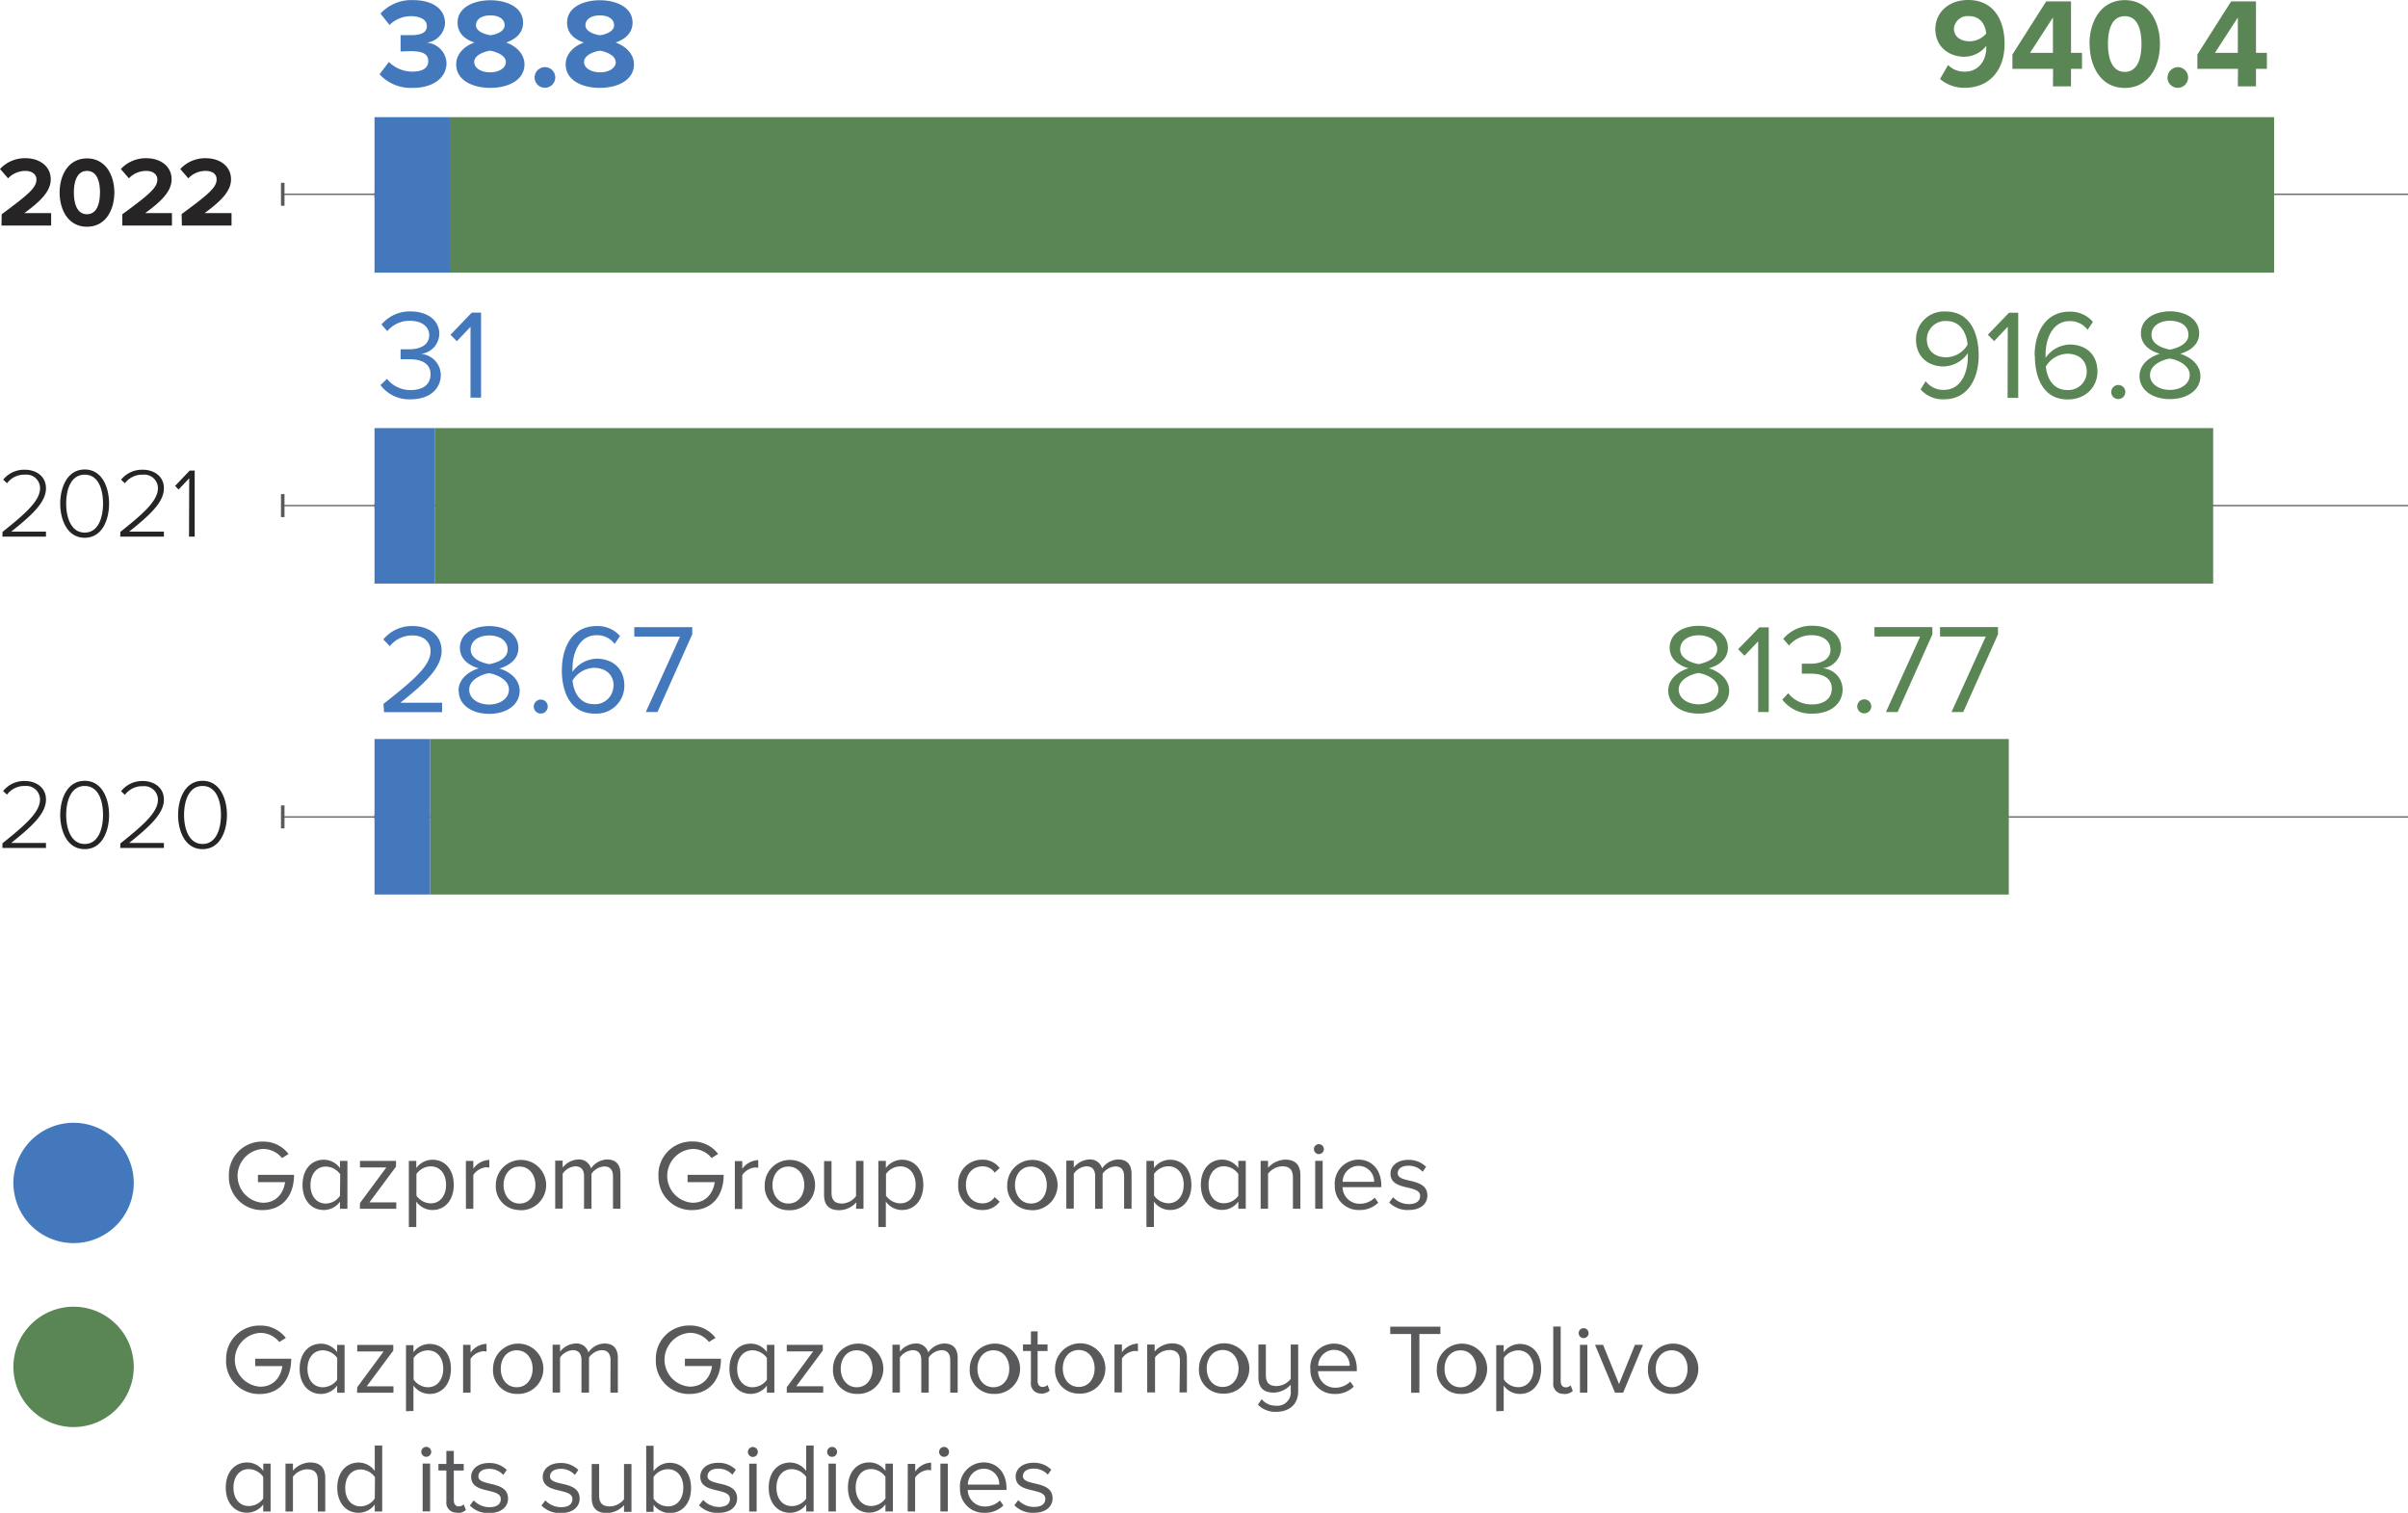
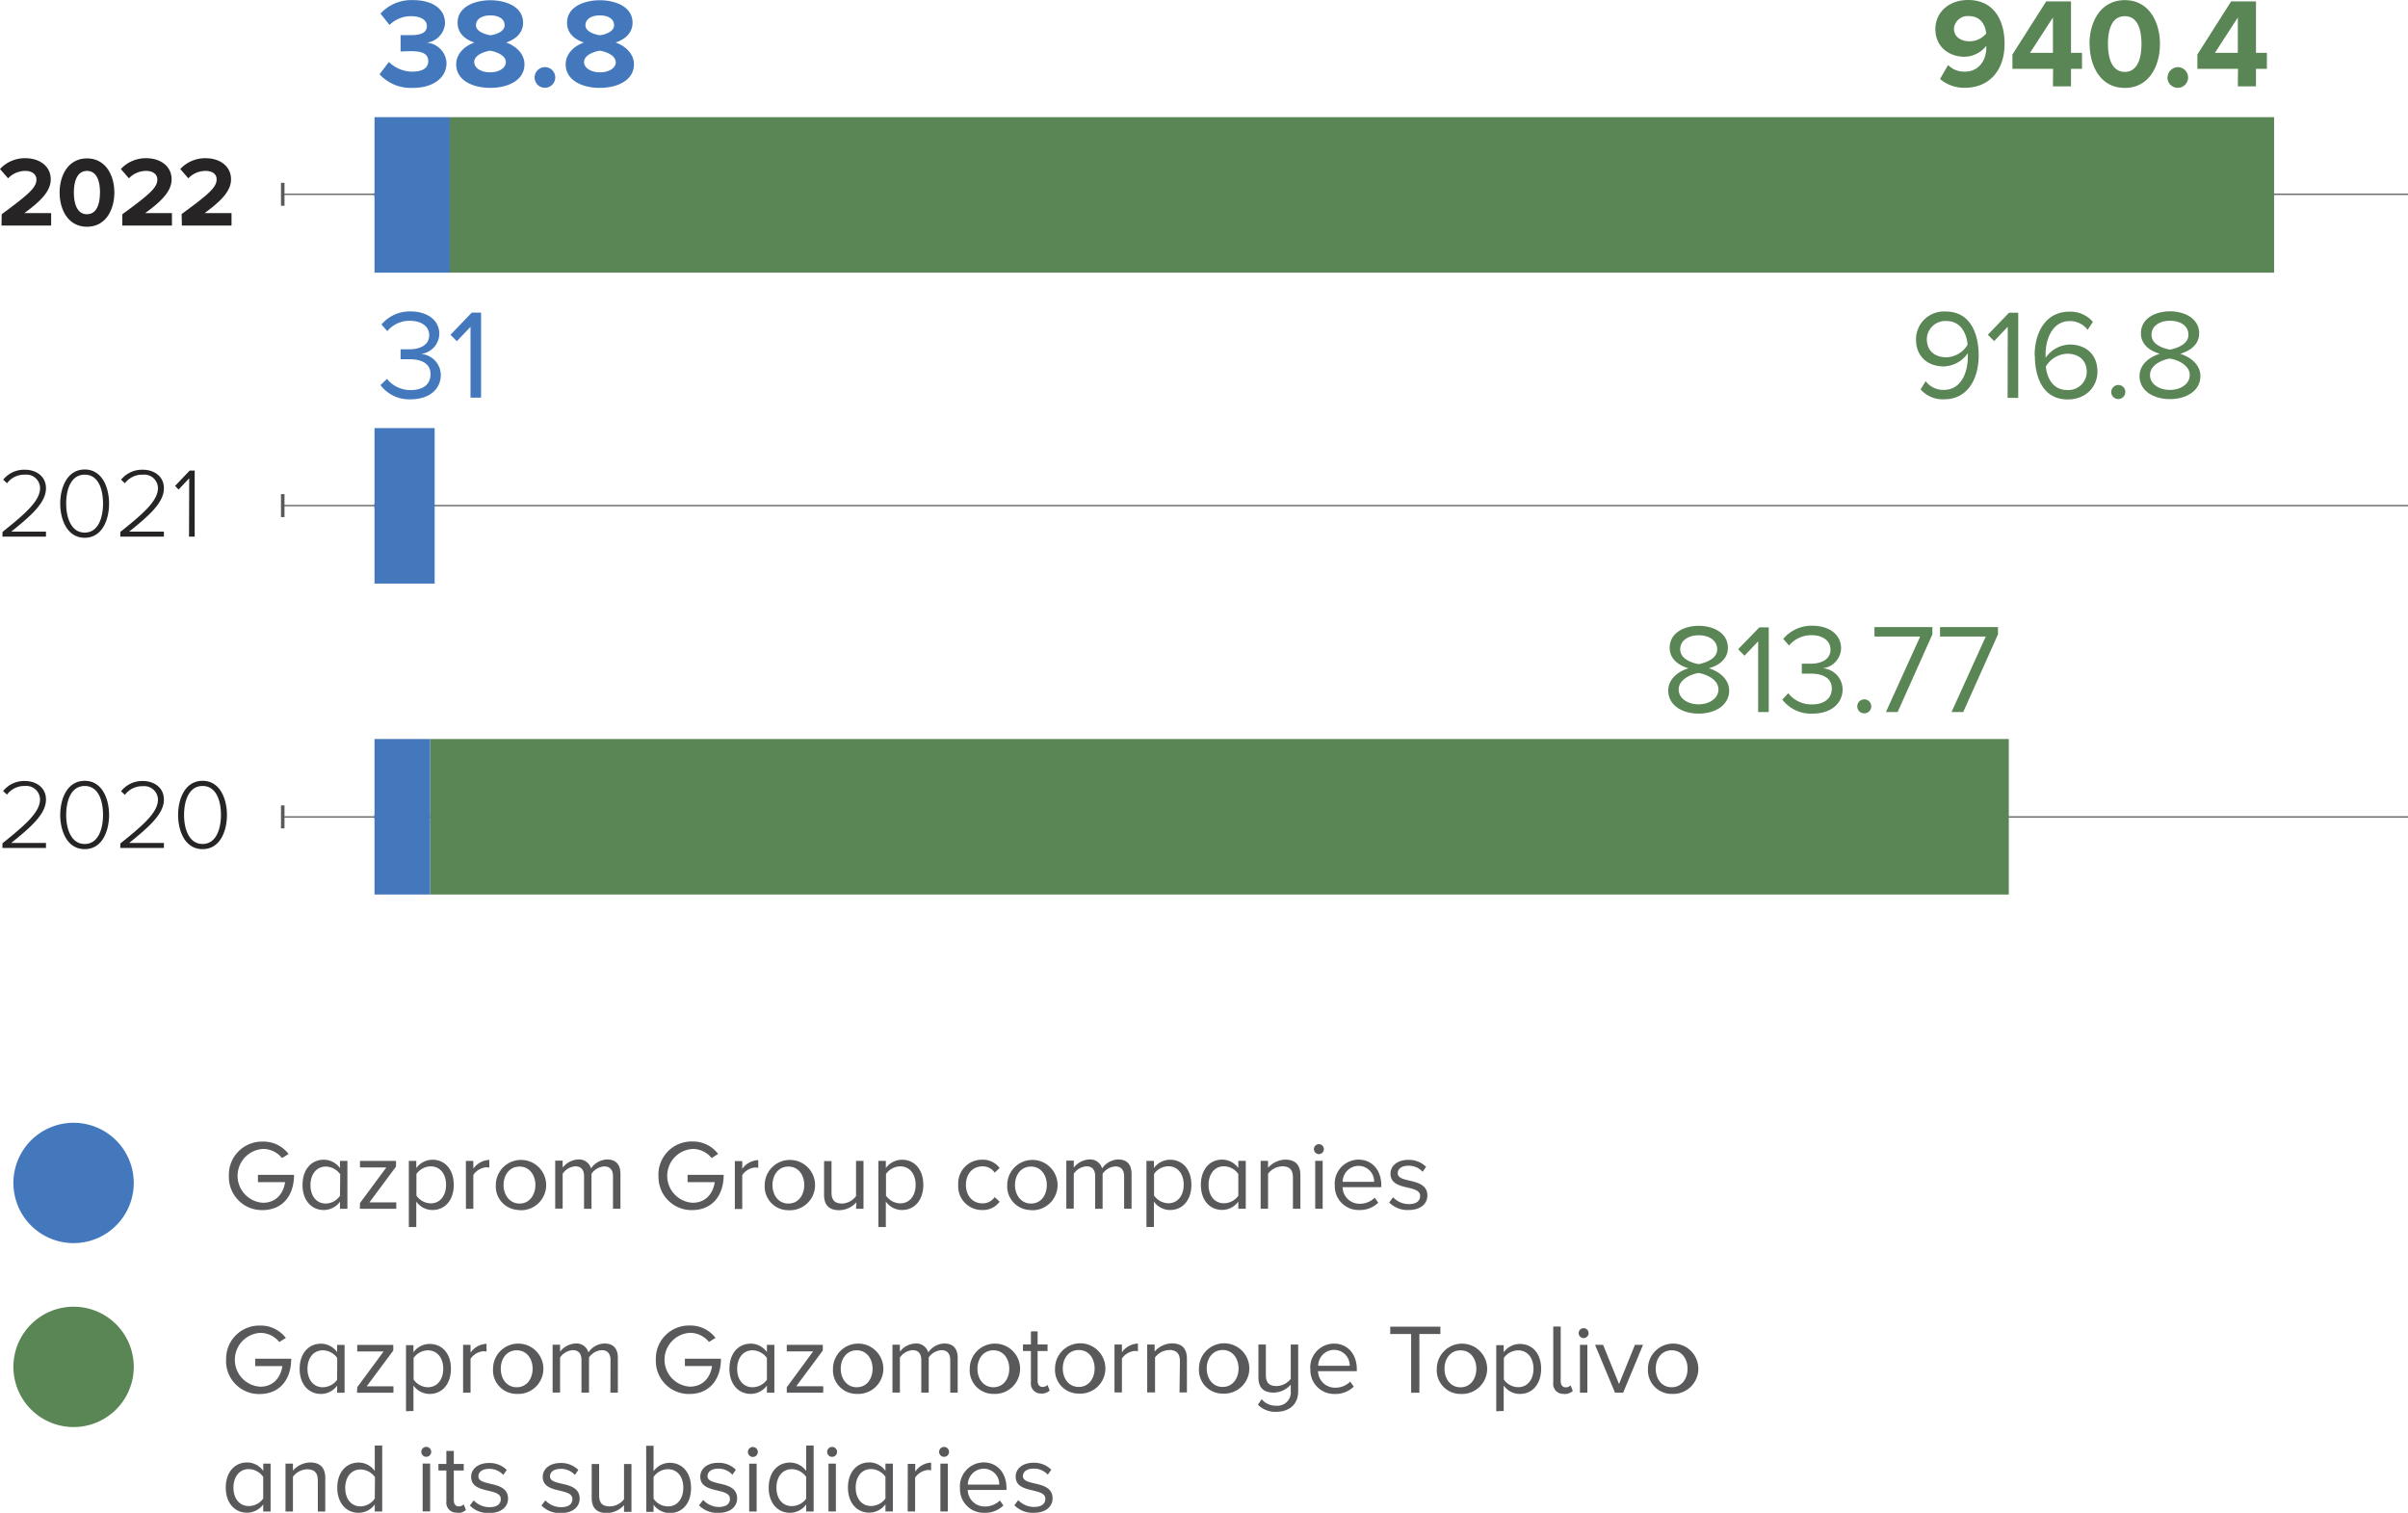
<svg xmlns="http://www.w3.org/2000/svg" id="Слой_1" data-name="Слой 1" viewBox="0 0 484.98 304.72">
  <defs>
    <style>.cls-1,.cls-6,.cls-8{fill:none;}.cls-2{fill:#59595b;}.cls-3{clip-path:url(#clip-path);}.cls-4{fill:#4478bc;}.cls-5{fill:#5a8555;}.cls-6{stroke:#59595b;stroke-width:0.25px;}.cls-6,.cls-8{stroke-miterlimit:10;}.cls-7{fill:#272425;}.cls-8{stroke:#272425;}</style>
    <clipPath id="clip-path" transform="translate(-8.37 -12.57)">
      <rect id="SVGID" class="cls-1" x="0.35" y="1.82" width="499.41" height="325.08" />
    </clipPath>
  </defs>
  <title>s4en</title>
  <path class="cls-2" d="M288.16,254.78a5.14,5.14,0,0,0,3.9,1.52c2.49,0,3.79-1.3,3.79-2.92,0-2.13-1.94-2.61-3.61-3-1.26-.3-2.36-.56-2.36-1.48s.82-1.52,2.14-1.52a3.74,3.74,0,0,1,2.87,1.22l.7-1a4.92,4.92,0,0,0-3.57-1.4c-2.3,0-3.6,1.28-3.6,2.78,0,2,1.86,2.44,3.5,2.81,1.3.33,2.47.61,2.47,1.66s-.8,1.66-2.27,1.66a4.38,4.38,0,0,1-3.18-1.38Zm-6.22-7.37a3.13,3.13,0,0,1,3.18,3.22h-6.33a3.22,3.22,0,0,1,3.15-3.22m-4.73,3.82a4.78,4.78,0,0,0,4.91,5.07,5.25,5.25,0,0,0,3.84-1.48l-.72-1a4.22,4.22,0,0,1-3,1.22,3.4,3.4,0,0,1-3.47-3.34h7.8v-.37c0-2.9-1.71-5.18-4.63-5.18a4.83,4.83,0,0,0-4.75,5.06m-3.93,4.83h1.5v-9.65h-1.5Zm.74-11a1,1,0,0,0,1-1,1,1,0,1,0-2,0,1,1,0,0,0,1,1m-5.23,11h1.5v-6.77c0-2.09-1.06-3.12-3.07-3.12a4.85,4.85,0,0,0-3.44,1.64v-1.4h-1.49v9.65h1.49V249a3.75,3.75,0,0,1,2.86-1.5c1.3,0,2.15.54,2.15,2.24Zm-11-2.62a3.57,3.57,0,0,1-2.89,1.52c-1.94,0-3.1-1.58-3.1-3.71s1.16-3.74,3.1-3.74a3.61,3.61,0,0,1,2.89,1.56Zm0,2.62h1.5v-9.65h-1.5v1.46a4,4,0,0,0-3.25-1.7c-2.54,0-4.29,2-4.29,5.08s1.77,5.05,4.29,5.05a4,4,0,0,0,3.25-1.68Zm-11-4.83c0,2.13-1.16,3.73-3.09,3.73a3.59,3.59,0,0,1-2.88-1.56v-4.35a3.57,3.57,0,0,1,2.88-1.54c1.93,0,3.09,1.58,3.09,3.72m-6,8.5V254.6a4,4,0,0,0,3.25,1.7c2.54,0,4.3-2,4.3-5.07s-1.76-5.06-4.3-5.06a4.06,4.06,0,0,0-3.25,1.68v-1.44h-1.5v13.32Zm-6-3.67h1.5v-7c0-1.93-.94-2.92-2.7-2.92a4.09,4.09,0,0,0-3.23,1.8,2.49,2.49,0,0,0-2.6-1.8,4.2,4.2,0,0,0-3.11,1.64v-1.4h-1.5v9.65h1.5V249a3.37,3.37,0,0,1,2.54-1.5c1.25,0,1.77.78,1.77,2v6.55h1.5V249a3.38,3.38,0,0,1,2.55-1.48c1.24,0,1.78.78,1.78,2ZM216,255c-2,0-3.21-1.76-3.21-3.73s1.16-3.72,3.21-3.72,3.2,1.76,3.2,3.72S218.1,255,216,255m0,1.34a5.07,5.07,0,1,0-4.77-5.07A4.75,4.75,0,0,0,216,256.3m-14.64-5.07a4.77,4.77,0,0,0,4.81,5.07,4.13,4.13,0,0,0,3.53-1.68l-1-.92a2.91,2.91,0,0,1-2.45,1.26c-2.06,0-3.34-1.6-3.34-3.73s1.28-3.72,3.34-3.72a2.86,2.86,0,0,1,2.45,1.26l1-.92a4.15,4.15,0,0,0-3.53-1.68,4.76,4.76,0,0,0-4.81,5.06m-8.58,0c0,2.13-1.16,3.73-3.09,3.73a3.59,3.59,0,0,1-2.88-1.56v-4.35a3.57,3.57,0,0,1,2.88-1.54c1.93,0,3.09,1.58,3.09,3.72m-6,8.5V254.6a4,4,0,0,0,3.26,1.7c2.53,0,4.29-2,4.29-5.07s-1.76-5.06-4.29-5.06a4.07,4.07,0,0,0-3.26,1.68v-1.44h-1.5v13.32Zm-6-3.67h1.5v-9.65h-1.5v7.09A3.69,3.69,0,0,1,178,255c-1.3,0-2.16-.5-2.16-2.2v-6.35h-1.5v6.81c0,2.1,1.06,3.08,3.08,3.08a4.72,4.72,0,0,0,3.43-1.6ZM167.16,255c-2.06,0-3.21-1.76-3.21-3.73s1.15-3.72,3.21-3.72,3.19,1.76,3.19,3.72-1.13,3.73-3.19,3.73m0,1.34a5.07,5.07,0,1,0-4.77-5.07,4.75,4.75,0,0,0,4.77,5.07m-10.79-.24h1.49v-6.83a3.53,3.53,0,0,1,2.62-1.54l.6.06v-1.54a4.13,4.13,0,0,0-3.22,1.76v-1.56h-1.49ZM141,249.41a6.66,6.66,0,0,0,6.73,6.91c4.09,0,6.39-2.94,6.39-7.11h-7.27v1.48h5.47c-.32,2.19-1.73,4.15-4.47,4.15a5.43,5.43,0,0,1,0-10.84,4.9,4.9,0,0,1,3.85,1.84L153,245a6.34,6.34,0,0,0-5.17-2.5,6.67,6.67,0,0,0-6.85,6.89m-9.15,6.65h1.5v-7c0-1.93-.94-2.92-2.7-2.92a4.09,4.09,0,0,0-3.23,1.8,2.49,2.49,0,0,0-2.6-1.8,4.2,4.2,0,0,0-3.11,1.64v-1.4h-1.5v9.65h1.5V249a3.37,3.37,0,0,1,2.54-1.5c1.25,0,1.77.78,1.77,2v6.55h1.5V249a3.38,3.38,0,0,1,2.55-1.48c1.24,0,1.78.78,1.78,2ZM113,255c-2,0-3.21-1.76-3.21-3.73s1.16-3.72,3.21-3.72,3.2,1.76,3.2,3.72S115.05,255,113,255m0,1.34a5.07,5.07,0,1,0-4.77-5.07A4.75,4.75,0,0,0,113,256.3m-10.79-.24h1.49v-6.83a3.53,3.53,0,0,1,2.62-1.54l.6.06v-1.54a4.13,4.13,0,0,0-3.22,1.76v-1.56H102.2Zm-4-4.83c0,2.13-1.16,3.73-3.09,3.73a3.59,3.59,0,0,1-2.88-1.56v-4.35a3.57,3.57,0,0,1,2.88-1.54c1.93,0,3.09,1.58,3.09,3.72m-6,8.5V254.6a4,4,0,0,0,3.26,1.7c2.53,0,4.29-2,4.29-5.07s-1.76-5.06-4.29-5.06a4.07,4.07,0,0,0-3.26,1.68v-1.44h-1.5v13.32Zm-11.37-3.67h7.34v-1.3H82.78l5.35-7.21v-1.14H80.87v1.32h5.31l-5.31,7.17Zm-4-2.62A3.57,3.57,0,0,1,74,255c-1.94,0-3.1-1.58-3.1-3.71s1.16-3.74,3.1-3.74a3.61,3.61,0,0,1,2.89,1.56Zm0,2.62h1.5v-9.65h-1.5v1.46a4,4,0,0,0-3.25-1.7c-2.54,0-4.29,2-4.29,5.08s1.77,5.05,4.29,5.05a4,4,0,0,0,3.25-1.68Zm-22.37-6.65a6.66,6.66,0,0,0,6.73,6.91c4.09,0,6.39-2.94,6.39-7.11H60.32v1.48h5.47c-.32,2.19-1.73,4.15-4.47,4.15a5.43,5.43,0,0,1,0-10.84,4.9,4.9,0,0,1,3.85,1.84l1.32-.82a6.34,6.34,0,0,0-5.17-2.5,6.67,6.67,0,0,0-6.85,6.89" transform="translate(-8.37 -12.57)" />
  <g class="cls-3">
    <path class="cls-4" d="M35.31,250.85A12.12,12.12,0,1,1,23.2,238.73a12.12,12.12,0,0,1,12.11,12.12" transform="translate(-8.37 -12.57)" />
  </g>
  <path class="cls-2" d="M345.05,292c-2.05,0-3.21-1.75-3.21-3.73s1.16-3.71,3.21-3.71,3.2,1.75,3.2,3.71-1.14,3.73-3.2,3.73m0,1.34a5.07,5.07,0,1,0-4.77-5.07,4.75,4.75,0,0,0,4.77,5.07m-11.41-.24h1.64l4-9.64h-1.63l-3.2,7.9-3.21-7.9h-1.62Zm-7.06,0h1.49v-9.64h-1.49Zm.74-11a1,1,0,1,0-1-1,1,1,0,0,0,1,1m-3.95,11.26a2.37,2.37,0,0,0,1.77-.62l-.44-1.12a1.37,1.37,0,0,1-1,.4c-.66,0-1-.52-1-1.24v-11h-1.5v11.29a2,2,0,0,0,2.14,2.26m-6.12-5.07c0,2.14-1.16,3.73-3.1,3.73a3.59,3.59,0,0,1-2.87-1.55V286.1a3.57,3.57,0,0,1,2.87-1.53c1.94,0,3.1,1.57,3.1,3.71m-6,8.5v-5.13a3.94,3.94,0,0,0,3.25,1.7c2.54,0,4.29-2,4.29-5.07s-1.75-5-4.29-5a4,4,0,0,0-3.25,1.68v-1.44h-1.5v13.31Zm-8.7-4.77c-2.06,0-3.22-1.75-3.22-3.73s1.16-3.71,3.22-3.71,3.19,1.75,3.19,3.71-1.14,3.73-3.19,3.73m0,1.34a5.07,5.07,0,1,0-4.77-5.07,4.75,4.75,0,0,0,4.77,5.07m-9.94-.24h1.66V281.27h4.23V279.8h-10.1v1.47h4.21Zm-15.56-8.64a3.13,3.13,0,0,1,3.18,3.21h-6.34a3.22,3.22,0,0,1,3.16-3.21m-4.73,3.81a4.78,4.78,0,0,0,4.91,5.07,5.21,5.21,0,0,0,3.83-1.48l-.72-1a4.2,4.2,0,0,1-3,1.22,3.4,3.4,0,0,1-3.48-3.33h7.81v-.38c0-2.9-1.71-5.17-4.63-5.17a4.81,4.81,0,0,0-4.75,5m-10.54,7.31a4.9,4.9,0,0,0,3.7,1.43c2.37,0,4.41-1.29,4.41-4.17v-9.38h-1.5v6.91a3.7,3.7,0,0,1-2.85,1.45c-1.3,0-2.16-.5-2.16-2.21v-6.15h-1.5v6.61c0,2.09,1.06,3.07,3.08,3.07a4.7,4.7,0,0,0,3.43-1.6v1.3a2.68,2.68,0,0,1-2.91,2.94,3.59,3.59,0,0,1-2.94-1.32Zm-7.1-3.58c-2.05,0-3.21-1.75-3.21-3.73s1.16-3.71,3.21-3.71,3.2,1.75,3.2,3.71-1.14,3.73-3.2,3.73m0,1.34a5.07,5.07,0,1,0-4.77-5.07,4.75,4.75,0,0,0,4.77,5.07m-8.69-.24h1.49v-6.77c0-2.09-1-3.11-3.07-3.11a4.77,4.77,0,0,0-3.43,1.64v-1.4h-1.5v9.64H241v-7.05a3.73,3.73,0,0,1,2.85-1.49c1.3,0,2.16.54,2.16,2.23Zm-13.1,0h1.5v-6.83a3.52,3.52,0,0,1,2.62-1.53l.6.06v-1.54a4.11,4.11,0,0,0-3.22,1.76v-1.56h-1.5Zm-7.19-1.1c-2.06,0-3.22-1.75-3.22-3.73s1.16-3.71,3.22-3.71,3.19,1.75,3.19,3.71-1.14,3.73-3.19,3.73m0,1.34a5.07,5.07,0,1,0-4.78-5.07,4.75,4.75,0,0,0,4.78,5.07m-7.65,0a2.45,2.45,0,0,0,1.8-.62l-.44-1.12a1.45,1.45,0,0,1-1,.4c-.66,0-1-.52-1-1.24v-6h2v-1.32h-2v-2.64H216v2.64h-1.6v1.32H216v6.3a2,2,0,0,0,2.13,2.26M208.45,292c-2.06,0-3.22-1.75-3.22-3.73s1.16-3.71,3.22-3.71,3.19,1.75,3.19,3.71S210.5,292,208.45,292m0,1.34a5.07,5.07,0,1,0-4.77-5.07,4.75,4.75,0,0,0,4.77,5.07m-8.7-.24h1.5v-7c0-1.93-.94-2.91-2.7-2.91a4.06,4.06,0,0,0-3.23,1.8,2.48,2.48,0,0,0-2.59-1.8,4.18,4.18,0,0,0-3.12,1.64v-1.4h-1.5v9.64h1.5v-7.05a3.39,3.39,0,0,1,2.54-1.49c1.25,0,1.77.78,1.77,2v6.55h1.5V286a3.4,3.4,0,0,1,2.56-1.47c1.23,0,1.77.78,1.77,2ZM180.91,292c-2,0-3.21-1.75-3.21-3.73s1.16-3.71,3.21-3.71,3.2,1.75,3.2,3.71S183,292,180.91,292m0,1.34a5.07,5.07,0,1,0-4.77-5.07,4.75,4.75,0,0,0,4.77,5.07m-14.08-.24h7.34v-1.3h-5.43l5.35-7.2v-1.14h-7.26v1.32h5.31L166.83,292Zm-4-2.61a3.61,3.61,0,0,1-2.89,1.51c-1.94,0-3.1-1.57-3.1-3.71s1.16-3.73,3.1-3.73a3.64,3.64,0,0,1,2.89,1.55Zm0,2.61h1.5v-9.64h-1.5v1.46a4,4,0,0,0-3.25-1.7c-2.54,0-4.3,2-4.3,5.07s1.78,5.05,4.3,5.05a4.06,4.06,0,0,0,3.25-1.68Zm-22.37-6.65a6.65,6.65,0,0,0,6.73,6.91c4.09,0,6.38-2.93,6.38-7.11h-7.26v1.48h5.47c-.32,2.2-1.74,4.15-4.47,4.15a5.43,5.43,0,0,1,0-10.84,4.91,4.91,0,0,1,3.85,1.84l1.32-.82a6.35,6.35,0,0,0-5.17-2.49,6.66,6.66,0,0,0-6.85,6.88m-9.15,6.65h1.5v-7c0-1.93-.94-2.91-2.7-2.91a4,4,0,0,0-3.23,1.8,2.48,2.48,0,0,0-2.6-1.8,4.17,4.17,0,0,0-3.11,1.64v-1.4h-1.5v9.64h1.5v-7.05a3.39,3.39,0,0,1,2.53-1.49c1.26,0,1.78.78,1.78,2v6.55H127V286a3.38,3.38,0,0,1,2.55-1.47c1.24,0,1.78.78,1.78,2ZM112.44,292c-2.06,0-3.21-1.75-3.21-3.73s1.15-3.71,3.21-3.71,3.2,1.75,3.2,3.71-1.14,3.73-3.2,3.73m0,1.34a5.07,5.07,0,1,0-4.77-5.07,4.75,4.75,0,0,0,4.77,5.07m-10.8-.24h1.5v-6.83a3.52,3.52,0,0,1,2.62-1.53l.6.06v-1.54a4.11,4.11,0,0,0-3.22,1.76v-1.56h-1.5Zm-4-4.83c0,2.14-1.16,3.73-3.1,3.73a3.6,3.6,0,0,1-2.87-1.55V286.1a3.59,3.59,0,0,1,2.87-1.53c1.94,0,3.1,1.57,3.1,3.71m-6,8.5v-5.13a4,4,0,0,0,3.25,1.7c2.54,0,4.3-2,4.3-5.07s-1.76-5-4.3-5a4,4,0,0,0-3.25,1.68v-1.44h-1.5v13.31Zm-11.37-3.67h7.34v-1.3H82.23l5.35-7.2v-1.14H80.32v1.32h5.31L80.32,292Zm-4-2.61A3.61,3.61,0,0,1,73.4,292c-1.94,0-3.1-1.57-3.1-3.71s1.16-3.73,3.1-3.73a3.64,3.64,0,0,1,2.89,1.55Zm0,2.61h1.5v-9.64h-1.5v1.46a4,4,0,0,0-3.25-1.7c-2.54,0-4.3,2-4.3,5.07s1.78,5.05,4.3,5.05a4.06,4.06,0,0,0,3.25-1.68Zm-22.37-6.65a6.65,6.65,0,0,0,6.73,6.91c4.09,0,6.39-2.93,6.39-7.11H59.77v1.48h5.47c-.32,2.2-1.74,4.15-4.47,4.15a5.43,5.43,0,0,1,0-10.84,4.9,4.9,0,0,1,3.85,1.84l1.32-.82a6.35,6.35,0,0,0-5.17-2.49,6.66,6.66,0,0,0-6.85,6.88" transform="translate(-8.37 -12.57)" />
  <path class="cls-2" d="M212.67,315.77a5.14,5.14,0,0,0,3.9,1.52c2.49,0,3.79-1.3,3.79-2.91,0-2.14-1.94-2.62-3.61-3-1.26-.3-2.36-.56-2.36-1.47s.82-1.52,2.14-1.52a3.76,3.76,0,0,1,2.87,1.22l.7-1a4.88,4.88,0,0,0-3.57-1.4c-2.3,0-3.6,1.28-3.6,2.78,0,2,1.86,2.43,3.5,2.81,1.29.32,2.47.6,2.47,1.66s-.8,1.65-2.27,1.65a4.37,4.37,0,0,1-3.18-1.37Zm-6.22-7.36a3.13,3.13,0,0,1,3.18,3.21H203.3a3.22,3.22,0,0,1,3.15-3.21m-4.73,3.81a4.78,4.78,0,0,0,4.91,5.07,5.21,5.21,0,0,0,3.83-1.48l-.71-1a4.21,4.21,0,0,1-3,1.21,3.39,3.39,0,0,1-3.47-3.33h7.8v-.38c0-2.89-1.71-5.17-4.63-5.17a4.83,4.83,0,0,0-4.75,5.05m-3.93,4.83h1.5v-9.64h-1.5Zm.74-11a1,1,0,0,0,1-1,1,1,0,1,0-2,0,1,1,0,0,0,1,1m-7.33,11h1.5v-6.82a3.53,3.53,0,0,1,2.62-1.54l.6.06v-1.54A4.11,4.11,0,0,0,192.7,309v-1.56h-1.5Zm-4.48-2.61a3.57,3.57,0,0,1-2.89,1.51c-1.94,0-3.1-1.57-3.1-3.71s1.16-3.73,3.1-3.73a3.61,3.61,0,0,1,2.89,1.56Zm0,2.61h1.5v-9.64h-1.5v1.46a4,4,0,0,0-3.25-1.7c-2.54,0-4.3,2-4.3,5.07s1.78,5.05,4.3,5.05a4.08,4.08,0,0,0,3.25-1.67Zm-11.47,0h1.49v-9.64h-1.49Zm.73-11a1,1,0,0,0,1-1,1,1,0,1,0-2,0,1,1,0,0,0,1,1m-5.22,8.41a3.58,3.58,0,0,1-2.9,1.51c-1.93,0-3.09-1.57-3.09-3.71s1.16-3.73,3.09-3.73a3.63,3.63,0,0,1,2.9,1.56Zm0,2.61h1.5V303.74h-1.5v5.13a4,4,0,0,0-3.25-1.7c-2.54,0-4.3,2-4.3,5.07s1.78,5.05,4.3,5.05a4.08,4.08,0,0,0,3.25-1.67Zm-11.48,0h1.5v-9.64h-1.5Zm.74-11a1,1,0,0,0,1-1,1,1,0,1,0-2,0,1,1,0,0,0,1,1m-10.85,9.74a5.1,5.1,0,0,0,3.89,1.52c2.5,0,3.79-1.3,3.79-2.91,0-2.14-1.93-2.62-3.61-3-1.26-.3-2.35-.56-2.35-1.47s.81-1.52,2.13-1.52a3.76,3.76,0,0,1,2.88,1.22l.69-1a4.85,4.85,0,0,0-3.57-1.4c-2.29,0-3.59,1.28-3.59,2.78,0,2,1.85,2.43,3.49,2.81,1.3.32,2.48.6,2.48,1.66s-.8,1.65-2.28,1.65A4.35,4.35,0,0,1,150,314.7ZM140,314.44v-4.37a3.58,3.58,0,0,1,2.87-1.56c2,0,3.12,1.6,3.12,3.73S144.86,316,142.9,316a3.54,3.54,0,0,1-2.87-1.51m-1.49,2.61H140v-1.43a4.08,4.08,0,0,0,3.25,1.67c2.52,0,4.3-1.91,4.3-5.05s-1.78-5.07-4.3-5.07a4,4,0,0,0-3.25,1.7v-5.13h-1.49Zm-4.49,0h1.5v-9.64h-1.5v7.09a3.69,3.69,0,0,1-2.86,1.45c-1.29,0-2.15-.49-2.15-2.19v-6.35h-1.5v6.81c0,2.09,1.06,3.07,3.07,3.07a4.75,4.75,0,0,0,3.44-1.59Zm-16.63-1.28a5.14,5.14,0,0,0,3.9,1.52c2.49,0,3.79-1.3,3.79-2.91,0-2.14-1.93-2.62-3.61-3-1.26-.3-2.36-.56-2.36-1.47s.82-1.52,2.14-1.52a3.76,3.76,0,0,1,2.87,1.22l.7-1a4.88,4.88,0,0,0-3.57-1.4c-2.3,0-3.6,1.28-3.6,2.78,0,2,1.86,2.43,3.5,2.81,1.29.32,2.47.6,2.47,1.66s-.8,1.65-2.27,1.65a4.33,4.33,0,0,1-3.17-1.37Zm-14.42,0a5.13,5.13,0,0,0,3.89,1.52c2.5,0,3.8-1.3,3.8-2.91,0-2.14-1.94-2.62-3.62-3-1.25-.3-2.35-.56-2.35-1.47s.82-1.52,2.13-1.52a3.76,3.76,0,0,1,2.88,1.22l.7-1a4.89,4.89,0,0,0-3.58-1.4c-2.29,0-3.59,1.28-3.59,2.78,0,2,1.86,2.43,3.49,2.81,1.3.32,2.48.6,2.48,1.66s-.8,1.65-2.28,1.65a4.36,4.36,0,0,1-3.17-1.37Zm-2.59,1.52a2.43,2.43,0,0,0,1.79-.62l-.43-1.11a1.49,1.49,0,0,1-1,.39c-.66,0-1-.51-1-1.23v-6h2v-1.32h-2v-2.63h-1.5v2.63h-1.6v1.32h1.6V315a2,2,0,0,0,2.14,2.25m-6.92-.24H95v-9.64H93.49Zm.73-11a1,1,0,0,0,1-1,1,1,0,0,0-1-1,1,1,0,0,0-1,1,1,1,0,0,0,1,1m-10.37,8.41A3.57,3.57,0,0,1,81,316c-1.94,0-3.1-1.57-3.1-3.71s1.16-3.73,3.1-3.73a3.61,3.61,0,0,1,2.89,1.56Zm0,2.61h1.5V303.74h-1.5v5.13a4,4,0,0,0-3.25-1.7c-2.54,0-4.3,2-4.3,5.07s1.78,5.05,4.3,5.05a4.07,4.07,0,0,0,3.25-1.67Zm-11.47,0h1.5v-6.76c0-2.1-1.06-3.12-3.08-3.12a4.77,4.77,0,0,0-3.43,1.64v-1.4h-1.5v9.64h1.5v-7a3.71,3.71,0,0,1,2.85-1.5c1.3,0,2.16.54,2.16,2.23Zm-11-2.61a3.58,3.58,0,0,1-2.9,1.51c-1.93,0-3.09-1.57-3.09-3.71s1.16-3.73,3.09-3.73a3.63,3.63,0,0,1,2.9,1.56Zm0,2.61h1.49v-9.64H61.39v1.46a4,4,0,0,0-3.26-1.7c-2.53,0-4.29,2-4.29,5.07s1.78,5.05,4.29,5.05a4.09,4.09,0,0,0,3.26-1.67Z" transform="translate(-8.37 -12.57)" />
  <g class="cls-3">
    <path class="cls-5" d="M35.31,287.9A12.12,12.12,0,1,1,23.2,275.78,12.11,12.11,0,0,1,35.31,287.9" transform="translate(-8.37 -12.57)" />
    <line class="cls-6" x1="484.98" y1="39.14" x2="56.95" y2="39.14" />
    <rect class="cls-2" x="56.59" y="36.82" width="0.71" height="4.63" />
    <line class="cls-6" x1="484.98" y1="101.84" x2="56.95" y2="101.84" />
    <rect class="cls-2" x="56.59" y="99.53" width="0.71" height="4.63" />
    <line class="cls-6" x1="484.98" y1="164.55" x2="56.95" y2="164.55" />
    <rect class="cls-2" x="56.59" y="162.23" width="0.71" height="4.63" />
  </g>
  <path class="cls-5" d="M459.08,16.09v7.13h-4.62Zm0,13.88h3.65V26.43h2.2V23.22h-2.2V12.85h-5l-6.8,10.7v2.88h8.18Zm-14.18-1.8A2.08,2.08,0,1,0,447,26.1a2.1,2.1,0,0,0-2.07,2.07m-5.26-6.75c0,3.16-.92,5.63-3.36,5.63s-3.39-2.47-3.39-5.63.92-5.59,3.39-5.59,3.36,2.44,3.36,5.59m-10.44,0c0,4.42,2.18,8.86,7.08,8.86s7.08-4.44,7.08-8.86-2.21-8.82-7.08-8.82S429.2,17,429.2,21.42m-7.36-5.33v7.13h-4.62Zm0,13.88h3.64V26.43h2.21V23.22h-2.21V12.85h-5l-6.8,10.7v2.88h8.19ZM408.42,19.3a4.39,4.39,0,0,1-3.36,1.59c-1.59,0-3.16-.77-3.16-2.57a2.77,2.77,0,0,1,3-2.51c2.41,0,3.34,1.84,3.49,3.49m-9.29,9.18a7.47,7.47,0,0,0,5,1.77c5.06,0,8-3.67,8-8.83,0-4.84-2.19-8.85-7.37-8.85-3.9,0-6.57,2.54-6.57,5.88C398.18,22.09,401,24,404,24a5.68,5.68,0,0,0,4.42-2.21v.38c0,2.47-1.47,4.83-4.29,4.83a4.54,4.54,0,0,1-3.41-1.33Z" transform="translate(-8.37 -12.57)" />
  <path class="cls-7" d="M45,58H55v-2.5H49.57C53,53,54.9,51,54.9,48.69c0-2.65-2.25-4.25-5.09-4.25a6.79,6.79,0,0,0-5.13,2.18l1.62,1.87A4.76,4.76,0,0,1,49.87,47C51,47,52,47.54,52,48.69c0,1.64-1.6,3-7.05,7ZM33,58H43v-2.5H37.6C41.06,53,42.93,51,42.93,48.69c0-2.65-2.26-4.25-5.09-4.25a6.79,6.79,0,0,0-5.13,2.18l1.62,1.87A4.76,4.76,0,0,1,37.9,47c1.1,0,2.16.58,2.16,1.73,0,1.64-1.6,3-7.05,7Zm-4.5-6.65c0,2.45-.73,4.37-2.62,4.37s-2.63-1.92-2.63-4.37S24,47,25.89,47s2.62,1.89,2.62,4.35m-8.13,0c0,3.43,1.7,6.89,5.51,6.89s5.51-3.46,5.51-6.89-1.72-6.87-5.51-6.87-5.51,3.44-5.51,6.87M8.67,58h10v-2.5H13.26C16.71,53,18.59,51,18.59,48.69c0-2.65-2.26-4.25-5.09-4.25a6.77,6.77,0,0,0-5.13,2.18L10,48.49A4.76,4.76,0,0,1,13.56,47c1.1,0,2.15.58,2.15,1.73,0,1.64-1.59,3-7,7Z" transform="translate(-8.37 -12.57)" />
  <path class="cls-5" d="M449.39,88.11c0,1.84-1.87,3-4,3s-4-1.13-4-3c0-2.24,2.95-3.19,4-3.31,1,.12,4,1.07,4,3.31M449.13,80c0,2.08-2.67,2.77-3.72,3-1-.18-3.72-.87-3.72-3,0-1.77,1.64-2.82,3.72-2.82s3.72,1,3.72,2.82m-9.85,8.32c0,2.92,2.74,4.64,6.13,4.64s6.13-1.74,6.13-4.64c0-2.29-2-3.85-4.08-4.49,2-.57,3.83-1.85,3.83-4.11,0-3.08-3.06-4.44-5.88-4.44s-5.85,1.36-5.85,4.44c0,2.26,1.82,3.54,3.8,4.11-2.13.64-4.08,2.2-4.08,4.49m-5.7,3.18A1.42,1.42,0,1,0,435,90.11a1.43,1.43,0,0,0-1.41,1.41m-4.94-4a3.7,3.7,0,0,1-3.93,3.61c-3,0-4.11-2.61-4.31-4.74a5.25,5.25,0,0,1,4.29-2.57c2.2,0,3.95,1.18,3.95,3.7m-10.45-3.32c0,4.65,1.82,8.83,6.6,8.83,3.74,0,6-2.61,6-5.59,0-3.65-2.51-5.47-5.59-5.47a6.14,6.14,0,0,0-4.85,2.67l0-.67c0-3.36,1.52-6.72,4.83-6.72A4.4,4.4,0,0,1,428.82,79l1.07-1.59a5.94,5.94,0,0,0-4.74-2.06c-4.8,0-7,4.21-7,8.85m-5.44,8.52h2.14V75.56H413L408.73,80,410,81.28l2.74-2.9ZM404.65,82a5.12,5.12,0,0,1-4.26,2.54c-2.21,0-3.95-1.18-3.95-3.7a3.73,3.73,0,0,1,3.93-3.61c3,0,4.1,2.64,4.28,4.77m-9.47,9A5.94,5.94,0,0,0,399.93,93c4.8,0,6.95-4.21,6.95-8.83s-1.82-8.85-6.62-8.85a5.62,5.62,0,0,0-6,5.59c0,3.64,2.53,5.47,5.61,5.47a6.15,6.15,0,0,0,4.83-2.67l0,.69c0,3.23-1.36,6.7-4.82,6.7a4.41,4.41,0,0,1-3.67-1.75Z" transform="translate(-8.37 -12.57)" />
  <path class="cls-7" d="M46.44,120.66h1.14V107.35h-1l-2.94,3.09.7.74,2.14-2.28Zm-13.85,0h8.79v-1h-7c3.85-3.11,7-5.78,7-8.72,0-2.63-2.24-3.75-4.2-3.75a5.43,5.43,0,0,0-4.43,2l.78.72a4.35,4.35,0,0,1,3.65-1.73,2.75,2.75,0,0,1,3,2.71c0,2.58-3,5.17-7.57,8.82ZM29.12,114c0,2.74-.91,5.85-3.69,5.85S21.7,116.75,21.7,114s.91-5.82,3.73-5.82,3.69,3.07,3.69,5.82m-8.62,0c0,3.16,1.34,6.89,4.93,6.89s4.91-3.73,4.91-6.89-1.35-6.86-4.91-6.86S20.5,110.84,20.5,114M8.85,120.66h8.78v-1h-7c3.86-3.11,7-5.78,7-8.72,0-2.63-2.23-3.75-4.19-3.75a5.41,5.41,0,0,0-4.43,2l.78.72a4.32,4.32,0,0,1,3.65-1.73,2.74,2.74,0,0,1,3,2.71c0,2.58-3,5.17-7.56,8.82Z" transform="translate(-8.37 -12.57)" />
  <path class="cls-5" d="M401.41,156h2.36l7-15.65v-1.46H399.1v1.9h9.21Zm-13.21,0h2.36l7-15.65v-1.46H385.89v1.9h9.21Zm-5.77-1.15a1.41,1.41,0,1,0,1.41-1.41,1.42,1.42,0,0,0-1.41,1.41m-15.09-1.36a7.22,7.22,0,0,0,6.09,2.82c3.77,0,6.05-2.08,6.05-4.92a4.31,4.31,0,0,0-4-4.21,4.17,4.17,0,0,0,3.69-4c0-2.9-2.51-4.57-5.79-4.57a7.44,7.44,0,0,0-5.86,2.65l1.18,1.33a5.82,5.82,0,0,1,4.52-2.08c2.08,0,3.82,1,3.82,2.93s-1.82,2.82-4,2.82c-.7,0-1.49,0-1.78,0v2c.26,0,1.06,0,1.78,0,2.51,0,4.26.9,4.26,3,0,2-1.52,3.2-4,3.2a5.92,5.92,0,0,1-4.77-2.26ZM362.47,156h2.13V138.93h-1.87l-4.29,4.41,1.28,1.31,2.75-2.9Zm-8-4.56c0,1.84-1.87,3-4,3s-4-1.13-4-3c0-2.24,3-3.18,4-3.31,1,.13,4,1.07,4,3.31m-.25-8.09c0,2.08-2.67,2.77-3.72,3-1-.18-3.73-.87-3.73-3,0-1.77,1.65-2.82,3.73-2.82s3.72,1.05,3.72,2.82m-9.86,8.32c0,2.92,2.75,4.64,6.14,4.64s6.13-1.74,6.13-4.64c0-2.29-2-3.85-4.08-4.49,2-.57,3.82-1.85,3.82-4.11,0-3.08-3-4.44-5.87-4.44s-5.85,1.36-5.85,4.44c0,2.26,1.82,3.54,3.79,4.11-2.13.64-4.08,2.2-4.08,4.49" transform="translate(-8.37 -12.57)" />
  <path class="cls-4" d="M132.4,25.06c0,1.26-1.44,2.08-3.18,2.08S126,26.32,126,25.06c0-1.43,2.1-2.12,3.18-2.28,1.05.16,3.18.85,3.18,2.28m-.31-7.39c0,1.29-1.82,1.88-2.87,2-1.05-.15-2.9-.74-2.9-2s1.21-2,2.9-2,2.87.72,2.87,2m-9.75,7.86c0,3.2,3.28,4.74,6.88,4.74s6.87-1.56,6.87-4.74c0-2.08-1.64-3.67-3.69-4.39,1.9-.67,3.41-1.9,3.41-4,0-3.21-3.44-4.52-6.59-4.52s-6.6,1.31-6.6,4.52c0,2.13,1.49,3.36,3.39,4-2.05.72-3.67,2.31-3.67,4.39m-6.26,2.64a2.08,2.08,0,1,0,2.08-2.08,2.1,2.1,0,0,0-2.08,2.08m-5.79-3.11c0,1.26-1.44,2.08-3.18,2.08s-3.19-.82-3.19-2.08c0-1.43,2.11-2.12,3.19-2.28,1,.16,3.18.85,3.18,2.28M110,17.67c0,1.29-1.82,1.88-2.87,2-1-.15-2.9-.74-2.9-2s1.2-2,2.9-2,2.87.72,2.87,2m-9.75,7.86c0,3.2,3.28,4.74,6.88,4.74S114,28.71,114,25.53c0-2.08-1.64-3.67-3.69-4.39,1.9-.67,3.41-1.9,3.41-4,0-3.21-3.44-4.52-6.59-4.52s-6.6,1.31-6.6,4.52c0,2.13,1.49,3.36,3.39,4-2.05.72-3.67,2.31-3.67,4.39m-15.44,2a8.54,8.54,0,0,0,6.75,2.74c4.1,0,6.74-2.08,6.74-5a4.29,4.29,0,0,0-4-4.1A4.21,4.21,0,0,0,98,17.24c0-2.85-2.47-4.65-6.47-4.65A8.43,8.43,0,0,0,85,15.31l1.82,2.29a6.14,6.14,0,0,1,4.34-1.77c1.79,0,3.18.66,3.18,2s-1.26,1.82-3.16,1.82c-.64,0-1.82,0-2.13,0v3.29c.26,0,1.41-.06,2.13-.06,2.39,0,3.44.62,3.44,2S93.49,27,91.41,27a6.81,6.81,0,0,1-4.72-1.95Z" transform="translate(-8.37 -12.57)" />
  <path class="cls-4" d="M103.13,92.66h2.13V75.54h-1.87L99.1,80l1.28,1.3,2.75-2.89ZM85,90.14A7.21,7.21,0,0,0,91.1,93c3.77,0,6.05-2.08,6.05-4.93a4.3,4.3,0,0,0-4-4.21,4.16,4.16,0,0,0,3.7-4c0-2.89-2.52-4.56-5.8-4.56a7.41,7.41,0,0,0-5.85,2.64l1.18,1.33A5.79,5.79,0,0,1,91,77.19c2.07,0,3.82,1,3.82,2.92s-1.82,2.82-4,2.82c-.69,0-1.49,0-1.77,0v2c.26,0,1,0,1.77,0,2.52,0,4.26.9,4.26,3s-1.51,3.21-4,3.21a6,6,0,0,1-4.77-2.26Z" transform="translate(-8.37 -12.57)" />
-   <path class="cls-4" d="M138.43,156h2.36l7-15.66V138.9H136.12v1.9h9.21Zm-6.52-5.21a3.7,3.7,0,0,1-3.92,3.62c-3,0-4.11-2.62-4.31-4.75a5.26,5.26,0,0,1,4.28-2.57c2.21,0,4,1.18,4,3.7m-10.44-3.31c0,4.64,1.82,8.83,6.6,8.83a5.62,5.62,0,0,0,6-5.6c0-3.64-2.52-5.46-5.59-5.46a6.17,6.17,0,0,0-4.86,2.66l0-.66c0-3.36,1.51-6.73,4.82-6.73a4.37,4.37,0,0,1,3.67,1.75l1.08-1.59a5.94,5.94,0,0,0-4.75-2c-4.8,0-6.95,4.21-6.95,8.85m-5.67,7.36a1.41,1.41,0,1,0,1.41-1.41,1.42,1.42,0,0,0-1.41,1.41m-5-3.41c0,1.85-1.87,3-4,3s-4-1.13-4-3c0-2.23,3-3.18,4-3.31,1,.13,4,1.08,4,3.31m-.26-8.08c0,2.08-2.66,2.77-3.71,2.95-1-.18-3.73-.87-3.73-2.95,0-1.77,1.64-2.83,3.73-2.83s3.71,1.06,3.71,2.83m-9.85,8.31c0,2.93,2.75,4.65,6.14,4.65s6.13-1.75,6.13-4.65c0-2.28-1.95-3.85-4.08-4.49,2-.56,3.82-1.85,3.82-4.1,0-3.08-3-4.44-5.87-4.44S101,140,101,143.09c0,2.25,1.82,3.54,3.8,4.1-2.13.64-4.08,2.21-4.08,4.49m-15,4.34H97.41v-1.9H89c4.77-3.77,8.31-7,8.31-10.44s-2.89-5-5.74-5a7.41,7.41,0,0,0-6,2.69l1.31,1.36a5.73,5.73,0,0,1,4.65-2.16c1.77,0,3.56,1,3.56,3.14,0,2.95-3.33,5.79-9.49,10.65Z" transform="translate(-8.37 -12.57)" />
  <path class="cls-7" d="M52.87,176.72c0,2.73-.92,5.85-3.7,5.85s-3.73-3.12-3.73-5.85.92-5.83,3.73-5.83,3.7,3.07,3.7,5.83m-8.63,0c0,3.15,1.34,6.89,4.93,6.89s4.91-3.74,4.91-6.89-1.35-6.87-4.91-6.87-4.93,3.69-4.93,6.87m-11.65,6.65h8.79v-1h-7c3.85-3.12,7-5.79,7-8.73,0-2.63-2.24-3.75-4.2-3.75a5.41,5.41,0,0,0-4.43,2.06l.78.72a4.35,4.35,0,0,1,3.65-1.74,2.75,2.75,0,0,1,3,2.71c0,2.58-3,5.17-7.57,8.83Zm-3.47-6.65c0,2.73-.91,5.85-3.69,5.85s-3.73-3.12-3.73-5.85.91-5.83,3.73-5.83,3.69,3.07,3.69,5.83m-8.62,0c0,3.15,1.34,6.89,4.93,6.89s4.91-3.74,4.91-6.89-1.35-6.87-4.91-6.87-4.93,3.69-4.93,6.87M8.85,183.37h8.78v-1h-7c3.86-3.12,7-5.79,7-8.73,0-2.63-2.23-3.75-4.19-3.75A5.39,5.39,0,0,0,9,171.91l.78.72a4.33,4.33,0,0,1,3.65-1.74,2.75,2.75,0,0,1,3,2.71c0,2.58-3,5.17-7.56,8.83Z" transform="translate(-8.37 -12.57)" />
  <line class="cls-8" x1="75.43" y1="164.52" x2="85.2" y2="164.52" />
  <line class="cls-8" x1="75.43" y1="101.89" x2="85.2" y2="101.89" />
  <line class="cls-8" x1="75.43" y1="39.26" x2="85.2" y2="39.26" />
  <rect class="cls-5" x="90.59" y="23.6" width="367.42" height="31.32" />
-   <rect class="cls-5" x="87.54" y="86.23" width="358.2" height="31.32" />
  <rect class="cls-5" x="86.63" y="148.86" width="317.95" height="31.32" />
  <rect class="cls-4" x="75.43" y="23.6" width="15.16" height="31.32" />
  <rect class="cls-4" x="75.43" y="86.23" width="12.11" height="31.32" />
  <rect class="cls-4" x="75.43" y="148.86" width="11.2" height="31.32" />
</svg>